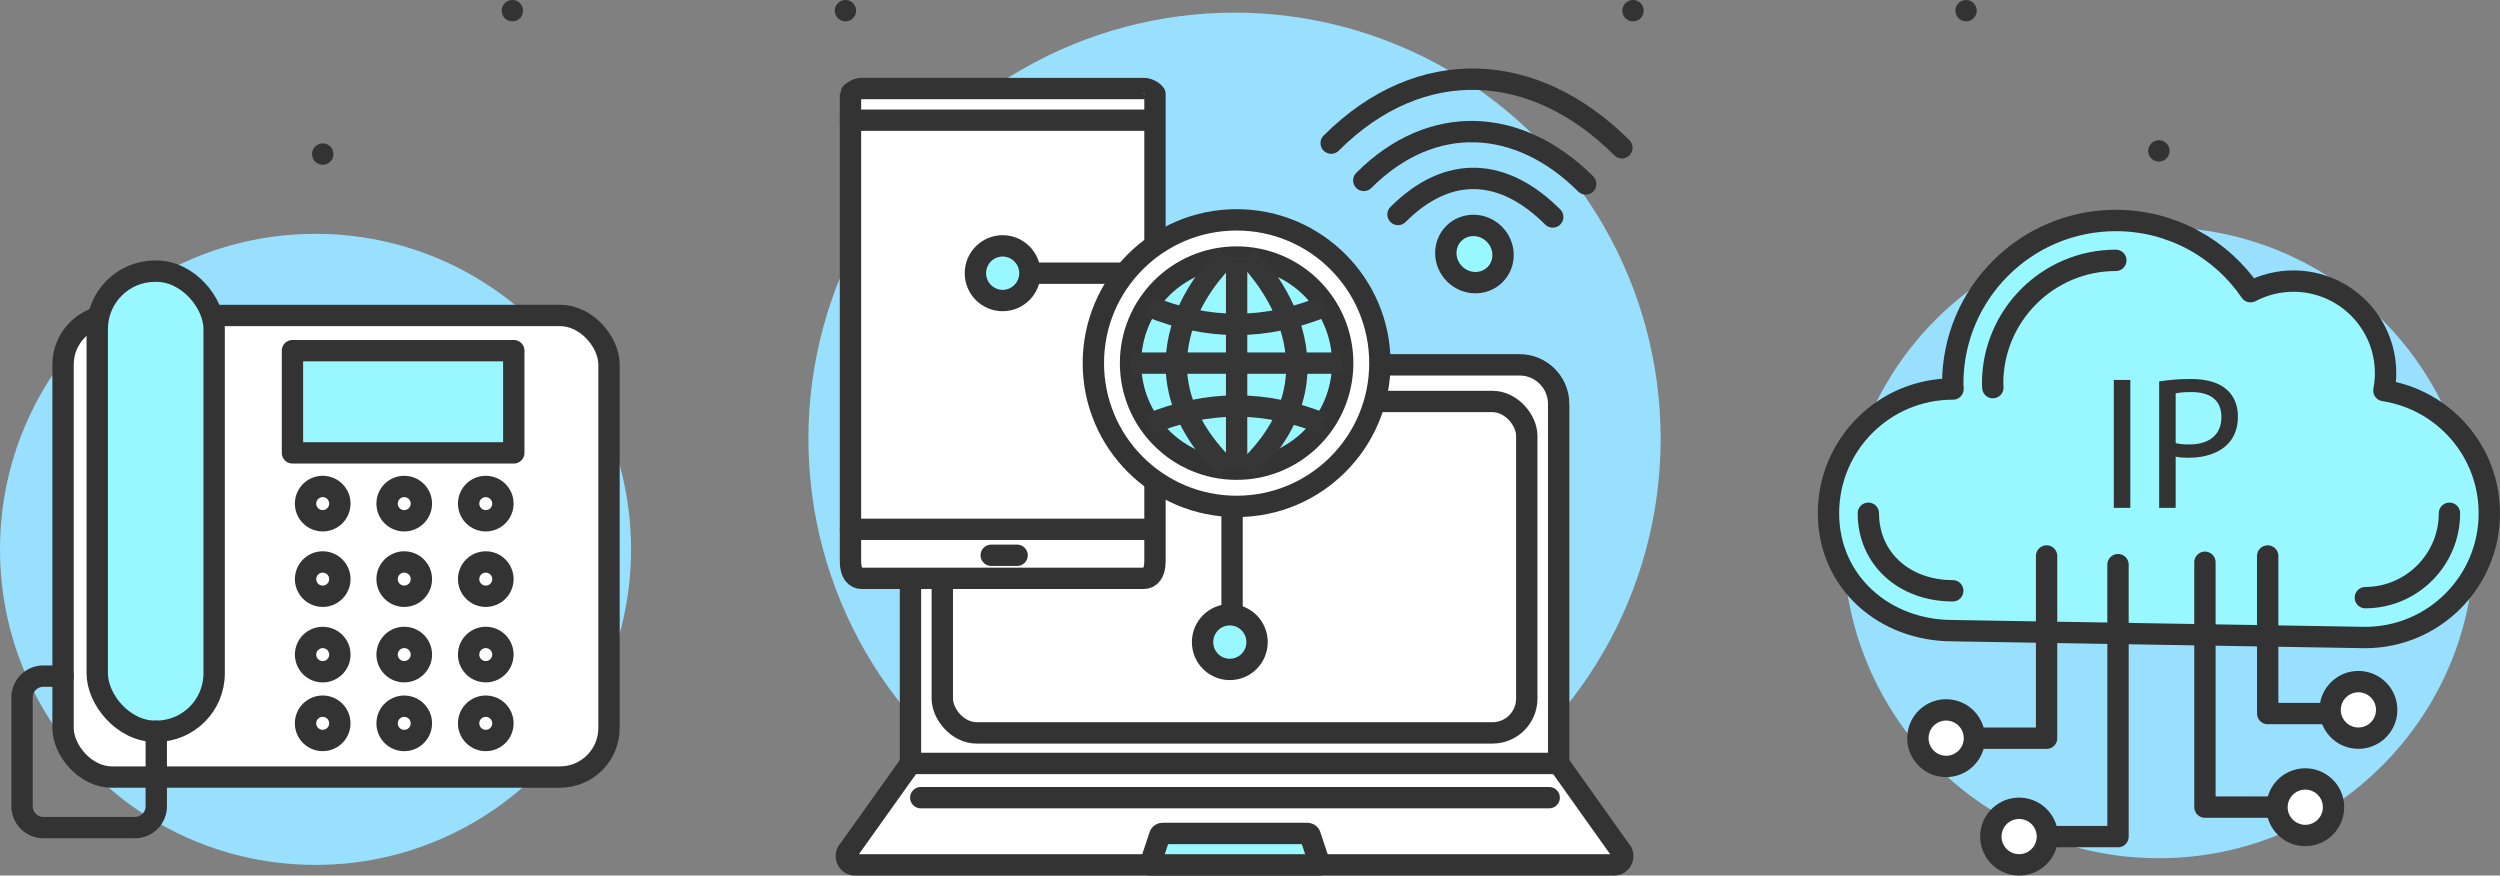
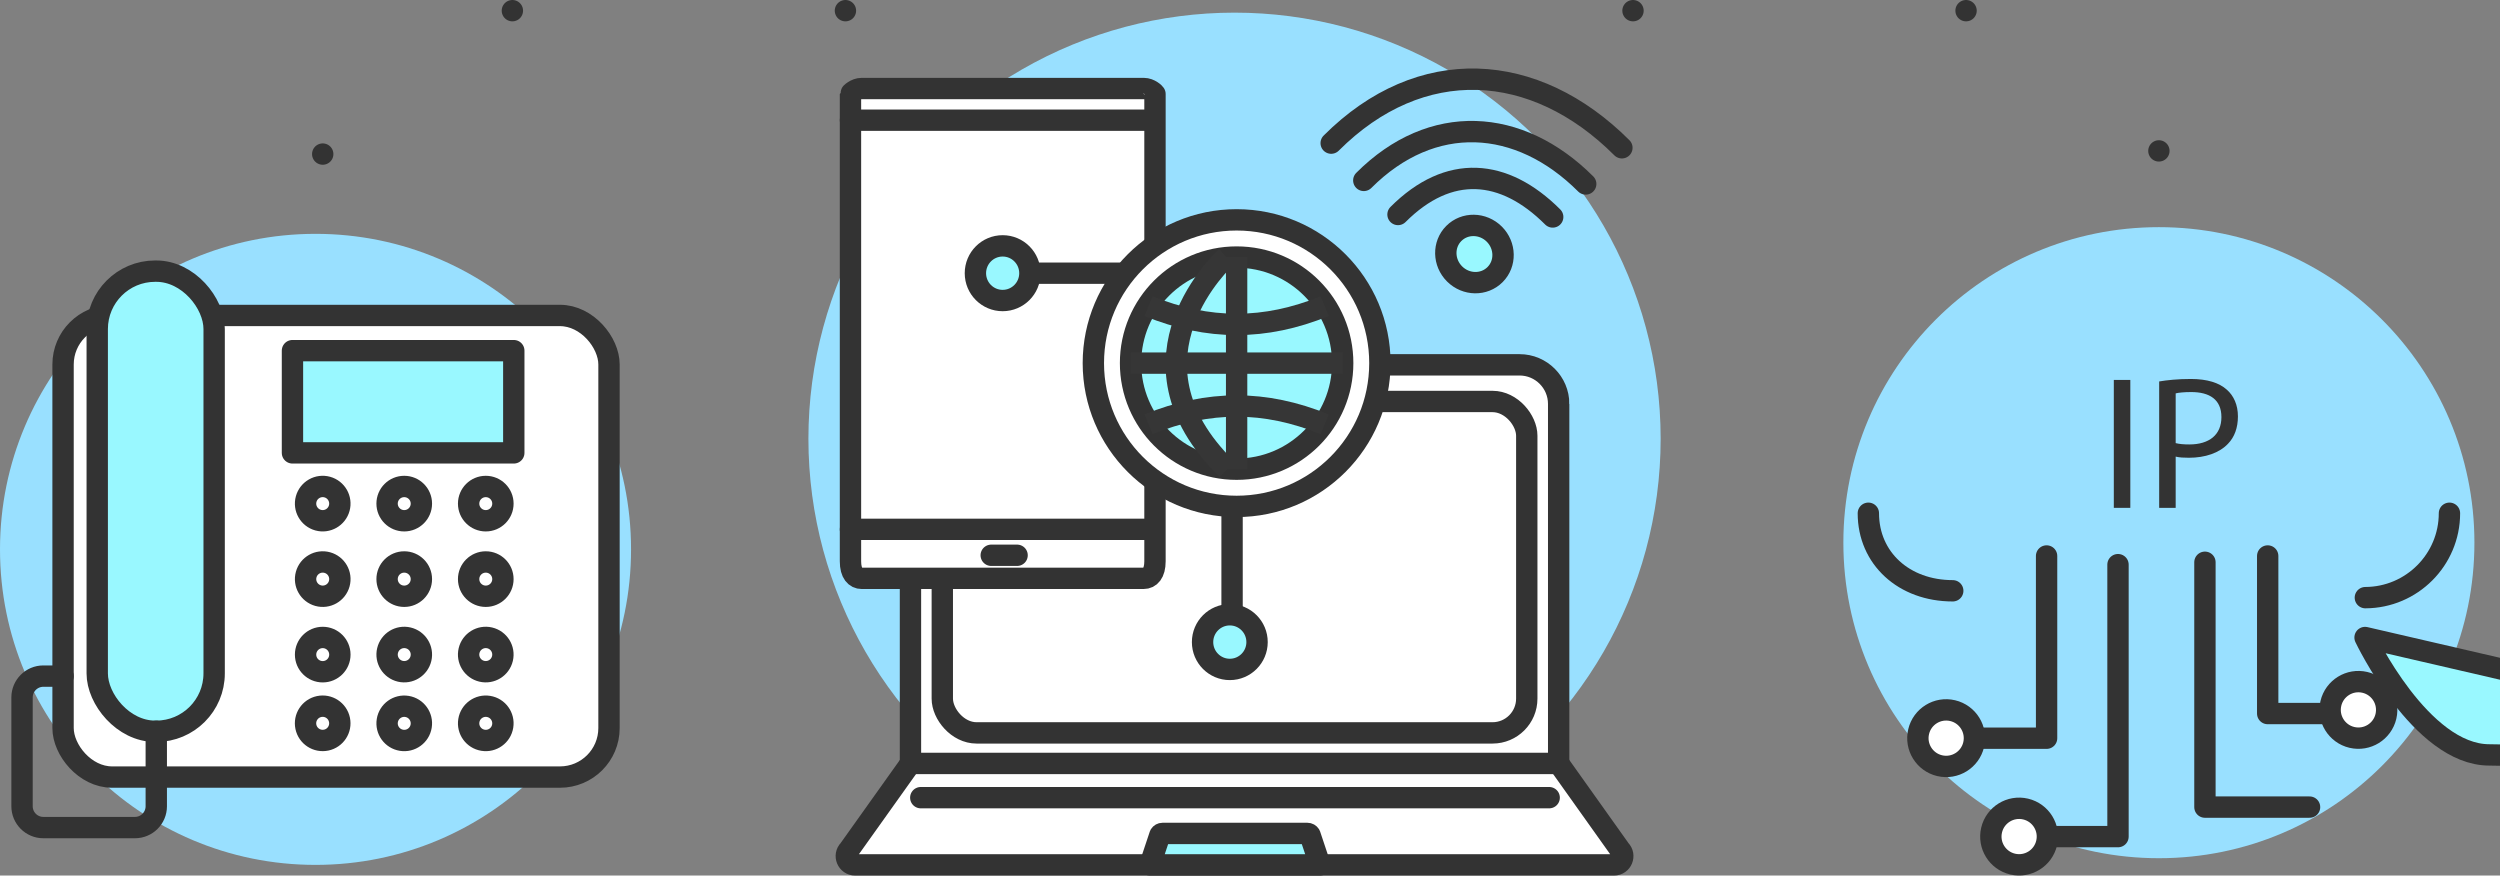
<svg xmlns="http://www.w3.org/2000/svg" id="katman" viewBox="0 0 1170.67 410">
  <rect x="0" y="0" width="1170.67" height="410" fill="#808080" stroke="none" />
  <defs>
    <style>
      .cls-1 {
        stroke-dasharray: 0 77.98 0 77.98;
      }

      .cls-1, .cls-2, .cls-3, .cls-4, .cls-5, .cls-6, .cls-7, .cls-8 {
        stroke-width: 10px;
      }

      .cls-1, .cls-2, .cls-3, .cls-4, .cls-7, .cls-8 {
        stroke-linecap: round;
      }

      .cls-1, .cls-2, .cls-3, .cls-5, .cls-7, .cls-8 {
        stroke: #333;
      }

      .cls-1, .cls-2, .cls-4, .cls-7, .cls-8 {
        stroke-linejoin: round;
      }

      .cls-1, .cls-3, .cls-4, .cls-5, .cls-6, .cls-7 {
        fill: none;
      }

      .cls-2 {
        fill: #99f8ff;
      }

      .cls-3, .cls-5, .cls-6 {
        stroke-miterlimit: 10;
      }

      .cls-4 {
        stroke: #333;
      }

      .cls-9, .cls-8 {
        fill: #fff;
      }

      .cls-10 {
        fill: #99e0ff;
      }

      .cls-11 {
        fill: #333;
      }

      .cls-6 {
        stroke: #363636;
      }
    </style>
  </defs>
  <polyline class="cls-1" points="151.12 72.15 151.12 5 481.92 5" />
  <polyline class="cls-1" points="1010.94 70.66 1010.94 5 679.98 5" />
  <g>
    <circle class="cls-10" cx="147.75" cy="257.25" r="147.75" />
    <g>
      <rect class="cls-8" x="29.53" y="147.72" width="255.65" height="216.16" rx="22.96" ry="22.96" />
      <rect class="cls-2" x="45.53" y="126.97" width="54.75" height="215.46" rx="27.1" ry="27.1" />
      <rect class="cls-2" x="136.95" y="164.2" width="103.64" height="47.87" />
      <g>
        <circle class="cls-8" cx="151.12" cy="235.83" r="8.03" transform="translate(-116.32 319.08) rotate(-74.64)" />
        <circle class="cls-8" cx="151.12" cy="271.18" r="8.03" transform="translate(-150.4 345.07) rotate(-74.64)" />
        <circle class="cls-8" cx="151.12" cy="306.53" r="8.03" />
        <circle class="cls-8" cx="189.29" cy="271.18" r="8.03" />
        <circle class="cls-8" cx="189.29" cy="306.53" r="8.03" transform="translate(-152.52 420.33) rotate(-76.72)" />
        <circle class="cls-8" cx="227.47" cy="271.18" r="8.03" />
        <circle class="cls-8" cx="227.47" cy="306.53" r="8.03" transform="translate(-123.12 457.49) rotate(-76.72)" />
        <circle class="cls-8" cx="151.12" cy="338.7" r="8.03" transform="translate(-66.56 38.41) rotate(-11.89)" />
        <circle class="cls-8" cx="189.29" cy="338.7" r="8.03" transform="translate(-175.36 471.3) rotate(-80.78)" />
        <circle class="cls-8" cx="227.47" cy="338.7" r="8.03" transform="translate(-143.3 508.98) rotate(-80.78)" />
        <circle class="cls-8" cx="189.29" cy="235.83" r="8.03" />
        <circle class="cls-8" cx="227.47" cy="235.83" r="8.03" />
      </g>
      <path class="cls-7" d="M73.18,342.43v35.12c0,5.51-4.47,9.98-9.98,9.98H20.3c-5.51,0-9.98-4.47-9.98-9.98v-50.97c0-5.51,4.47-9.98,9.98-9.98h9.23" />
    </g>
  </g>
  <g>
    <circle class="cls-10" cx="578.09" cy="205.46" r="199.54" />
    <g>
      <g>
        <path class="cls-9" d="M729.87,357.49h-303.53v-168.35c0-10.08,8.18-18.3,18.26-18.3h266.97c10.11,0,18.3,8.22,18.3,18.3v168.35Z" />
        <path class="cls-9" d="M755.77,405h-355.37c-3.64,0-5.5-4.43-2.9-7.03l28.84-38.99h303.53l28.81,38.99c2.6,2.6.78,7.03-2.9,7.03Z" />
        <path class="cls-5" d="M729.87,189.14v168.35h-303.53v-168.35c0-10.08,8.18-18.3,18.26-18.3h266.97c10.11,0,18.3,8.22,18.3,18.3Z" />
        <path class="cls-5" d="M729.87,357.49l28.81,40.48c2.6,2.6.78,7.03-2.9,7.03h-355.37c-3.64,0-5.5-4.43-2.9-7.03l28.84-40.48" />
        <path class="cls-2" d="M618.11,405l-4.69-14.06c-.26-.41-.71-.67-1.2-.67h-67.85c-.49,0-.94.25-1.2.67l-4.69,14.06h79.63Z" />
        <rect class="cls-5" x="441.25" y="188" width="273.69" height="155.19" rx="16.04" ry="16.04" />
        <line class="cls-3" x1="431.17" y1="373.52" x2="725.43" y2="373.52" />
      </g>
      <g>
        <path class="cls-8" d="M403.52,270.81h132.05c2.91,0,5.27-2.36,5.27-7.96V44.02c0-.21-2.36-2.57-5.27-2.57h-132.05c-2.91,0-5.27,2.36-5.27,2.57v218.84c0,5.61,2.36,7.96,5.27,7.96Z" />
        <line class="cls-8" x1="539.5" y1="56.29" x2="398.25" y2="56.29" />
        <line class="cls-8" x1="398.25" y1="247.88" x2="539.5" y2="247.88" />
        <line class="cls-7" x1="476.27" y1="260.02" x2="464.16" y2="260.02" />
      </g>
      <polyline class="cls-7" points="482.28 127.93 576.94 127.93 576.94 294.29" />
      <ellipse class="cls-2" cx="469.51" cy="127.93" rx="12.76" ry="12.8" />
      <ellipse class="cls-2" cx="575.88" cy="300.67" rx="12.76" ry="12.8" />
      <circle class="cls-8" cx="579.07" cy="170.04" r="67.09" />
      <g>
        <path class="cls-4" d="M654.64,100.44c23.77-23.77,49.67-21.6,72.44,1.16" />
        <path class="cls-4" d="M638.62,84.48c31.95-31.95,72.74-29.5,103.92,1.66" />
        <path class="cls-4" d="M623.35,67.02c41.86-41.85,95.3-38.65,136.13,2.18" />
        <ellipse class="cls-2" cx="690.43" cy="118.95" rx="13.16" ry="13.64" transform="translate(118.89 524.15) rotate(-45.11)" />
      </g>
      <g>
        <circle class="cls-2" cx="579.07" cy="170.04" r="49.67" />
        <path class="cls-6" d="M574.22,120.37s-52.89,47.47.36,99.34" />
        <line class="cls-6" x1="579.07" y1="219.71" x2="579.07" y2="120.37" />
        <line class="cls-6" x1="529.4" y1="170.04" x2="628.74" y2="170.04" />
        <path class="cls-6" d="M537.83,198.67c27.97-11.4,54.5-11.4,82.47,0" />
        <path class="cls-6" d="M537.83,143.36c27.97,11.4,54.5,11.4,82.47,0" />
-         <path class="cls-6" d="M584.44,120.37s51.67,49.67-.36,99.34" />
      </g>
    </g>
  </g>
  <g>
    <circle class="cls-10" cx="1010.94" cy="254.12" r="147.75" />
    <g>
      <g>
        <g>
-           <path class="cls-2" d="M1107.48,298.53c32.14,0,58.19-26.05,58.19-58.19,0-29.13-21.43-53.19-49.37-57.45.5-2.63.79-5.33.79-8.11,0-23.83-19.32-43.15-43.15-43.15-7.25,0-14.08,1.81-20.07,4.97-13.75-20.13-36.87-33.35-63.09-33.35-42.18,0-76.37,34.19-76.37,76.37,0,.86.1,1.69.13,2.54-.04,0-.09,0-.13,0-32.14,0-58.19,26.05-58.19,58.19s26.05,54.97,58.19,54.97l193.08,3.21Z" />
+           <path class="cls-2" d="M1107.48,298.53s26.05,54.97,58.19,54.97l193.08,3.21Z" />
          <path class="cls-7" d="M1147,240.34c0,21.75-17.65,39.45-39.38,39.52" />
-           <path class="cls-7" d="M933.19,181.52c-.02-.57-.05-1.14-.09-1.7l-.02-.36c.09-31.75,25.94-57.55,57.7-57.55" />
          <path class="cls-7" d="M914.41,276.65c-22.9,0-39.52-15.27-39.52-36.31" />
        </g>
        <polyline class="cls-7" points="991.79 264.41 991.79 391.76 940.18 391.76" />
        <polyline class="cls-7" points="1061.89 260.35 1061.89 334.13 1090.54 334.13" />
        <g>
          <polyline class="cls-7" points="958.35 260.35 958.35 345.68 909.35 345.68" />
          <circle class="cls-8" cx="911.35" cy="345.68" r="13.24" transform="translate(365.54 1153.23) rotate(-76.72)" />
        </g>
        <g>
          <polyline class="cls-7" points="1032.5 263.29 1032.5 377.94 1081.49 377.94" />
-           <circle class="cls-8" cx="1079.49" cy="377.94" r="13.24" transform="translate(-57.96 258.13) rotate(-13.28)" />
        </g>
        <circle class="cls-8" cx="945.52" cy="391.76" r="13.24" transform="translate(347.01 1221.98) rotate(-76.72)" />
        <circle class="cls-8" cx="1104.41" cy="332.44" r="13.24" transform="translate(527.12 1330.93) rotate(-76.72)" />
      </g>
      <g>
        <path class="cls-11" d="M997.56,177.91v59.9h-7.73v-59.9h7.73Z" />
        <path class="cls-11" d="M1011.07,178.62c3.73-.62,8.62-1.16,14.84-1.16,7.64,0,13.24,1.78,16.8,4.98,3.29,2.84,5.24,7.2,5.24,12.53s-1.6,9.69-4.62,12.8c-4.09,4.35-10.75,6.58-18.31,6.58-2.31,0-4.44-.09-6.22-.53v24h-7.73v-59.19ZM1018.8,207.5c1.69.44,3.82.62,6.4.62,9.33,0,15.02-4.53,15.02-12.8s-5.6-11.73-14.13-11.73c-3.38,0-5.95.27-7.29.62v23.29Z" />
      </g>
    </g>
  </g>
</svg>